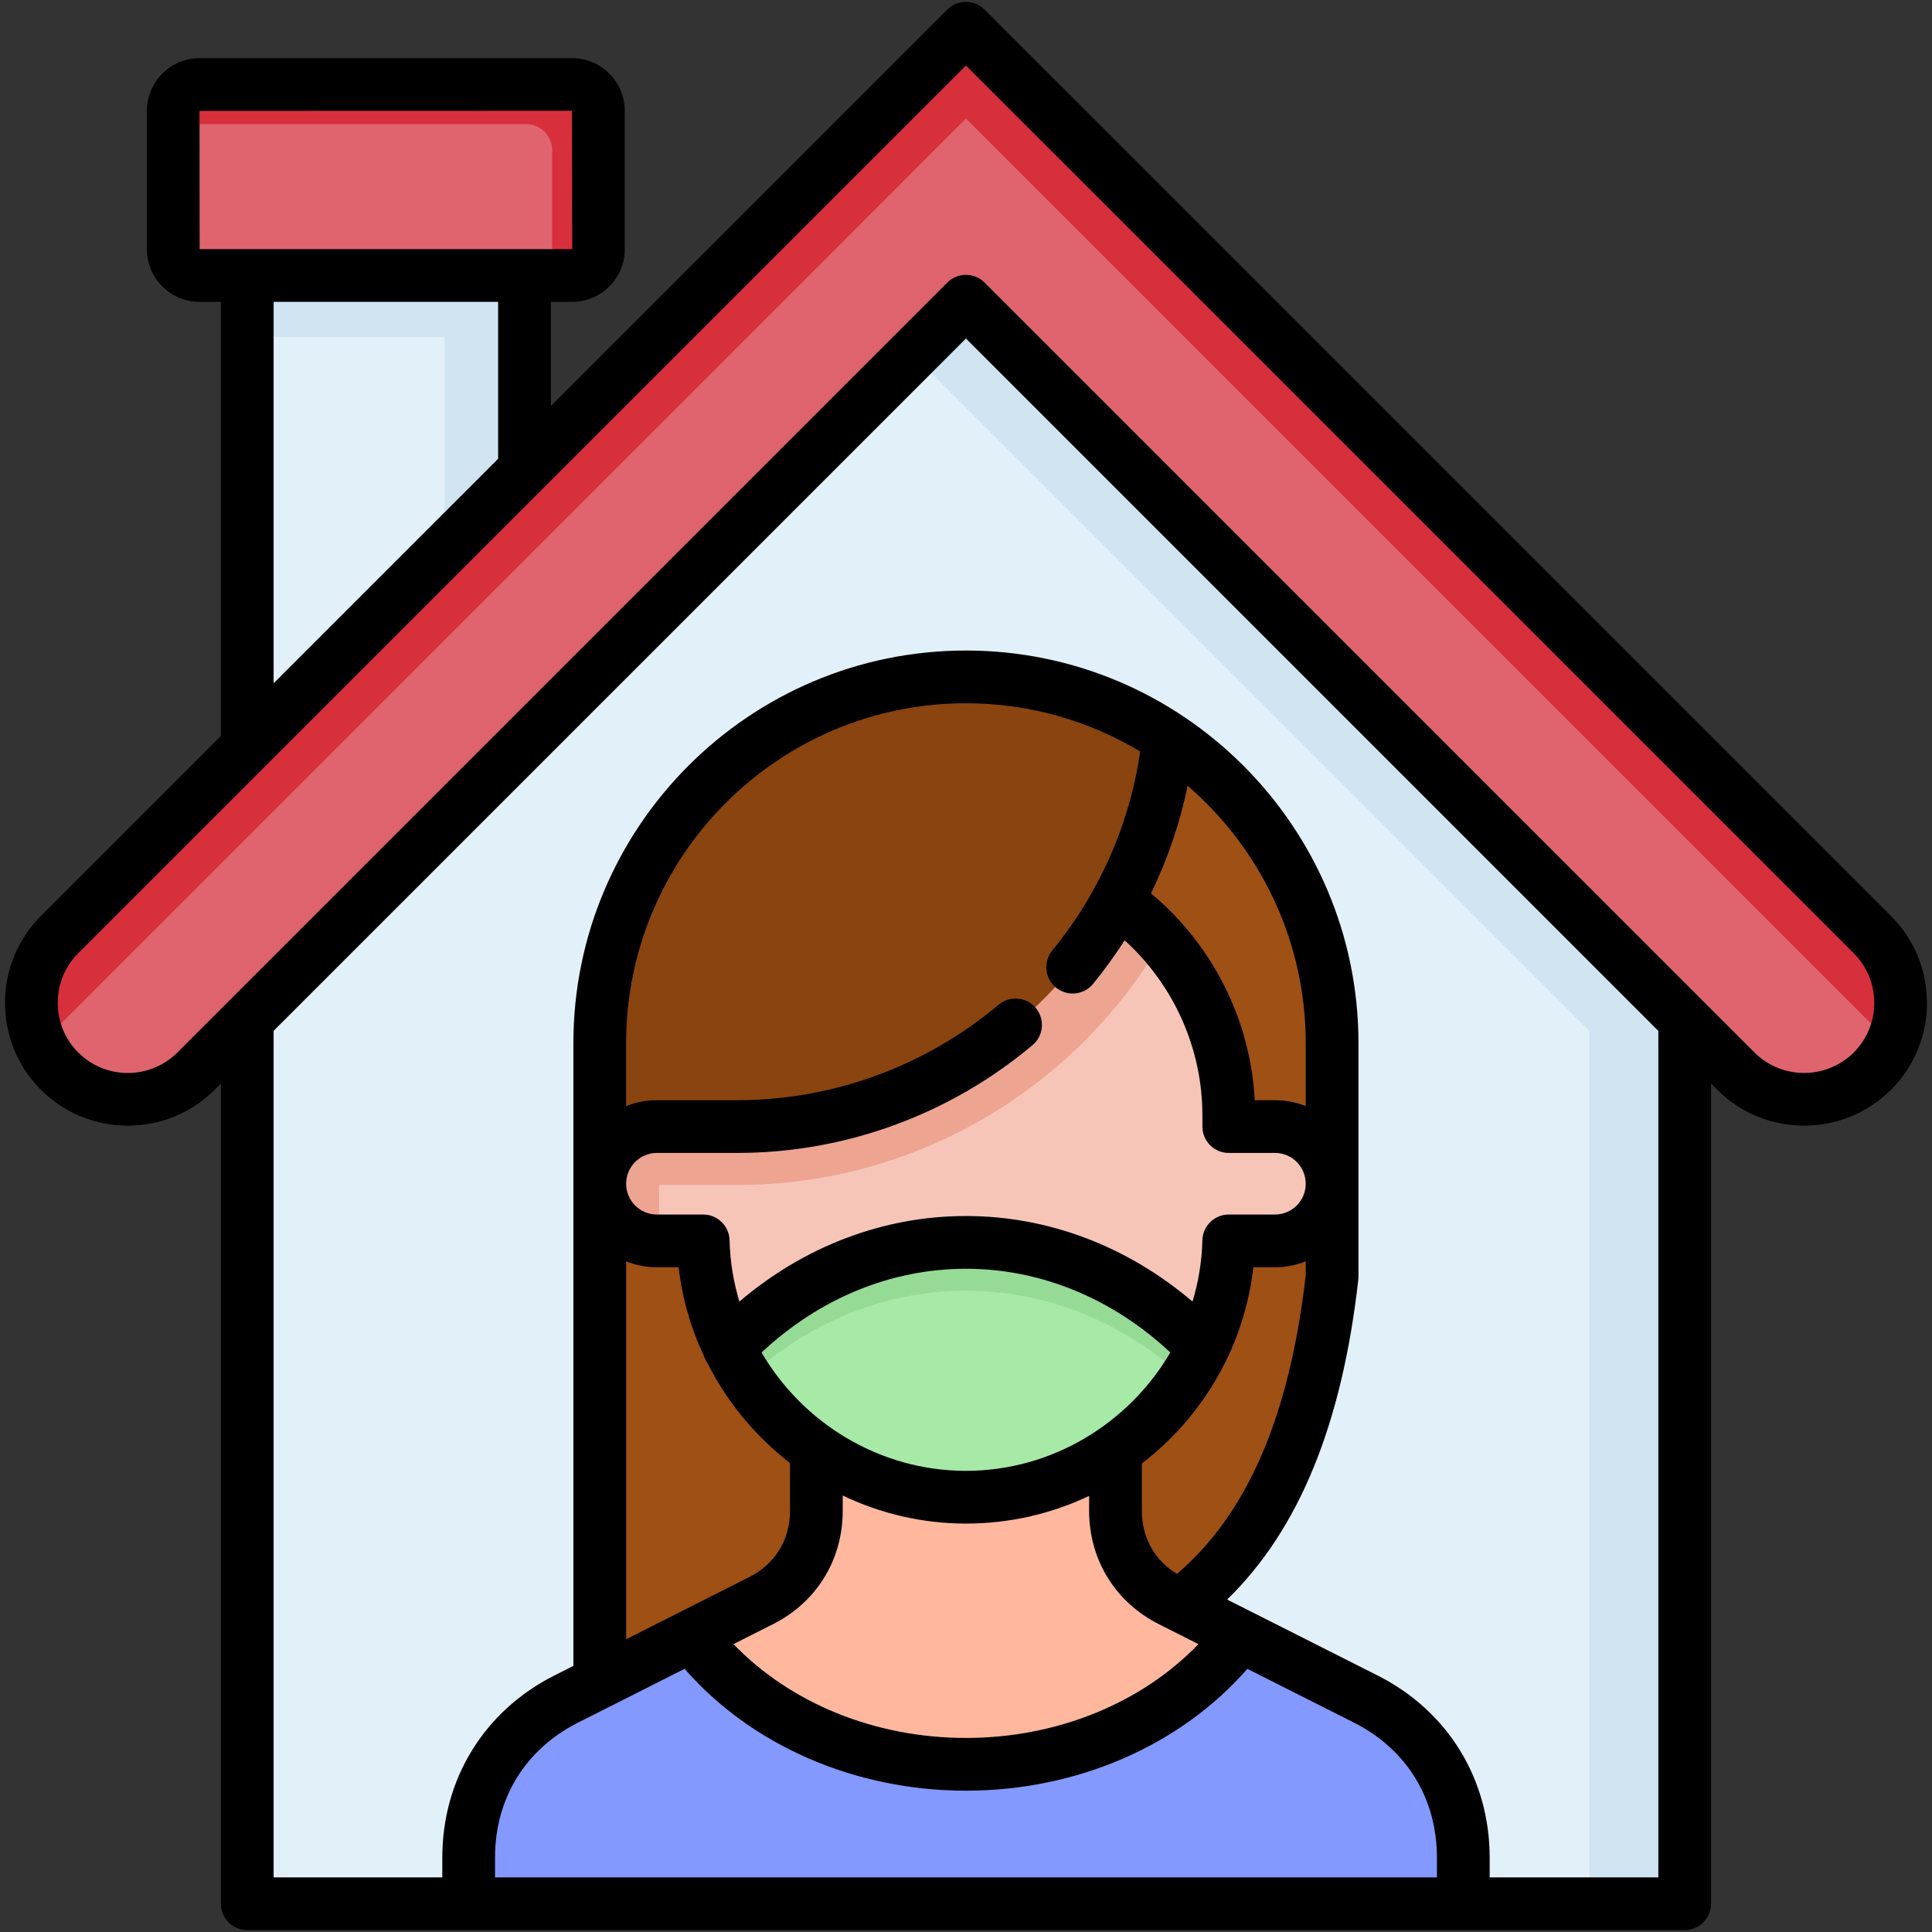
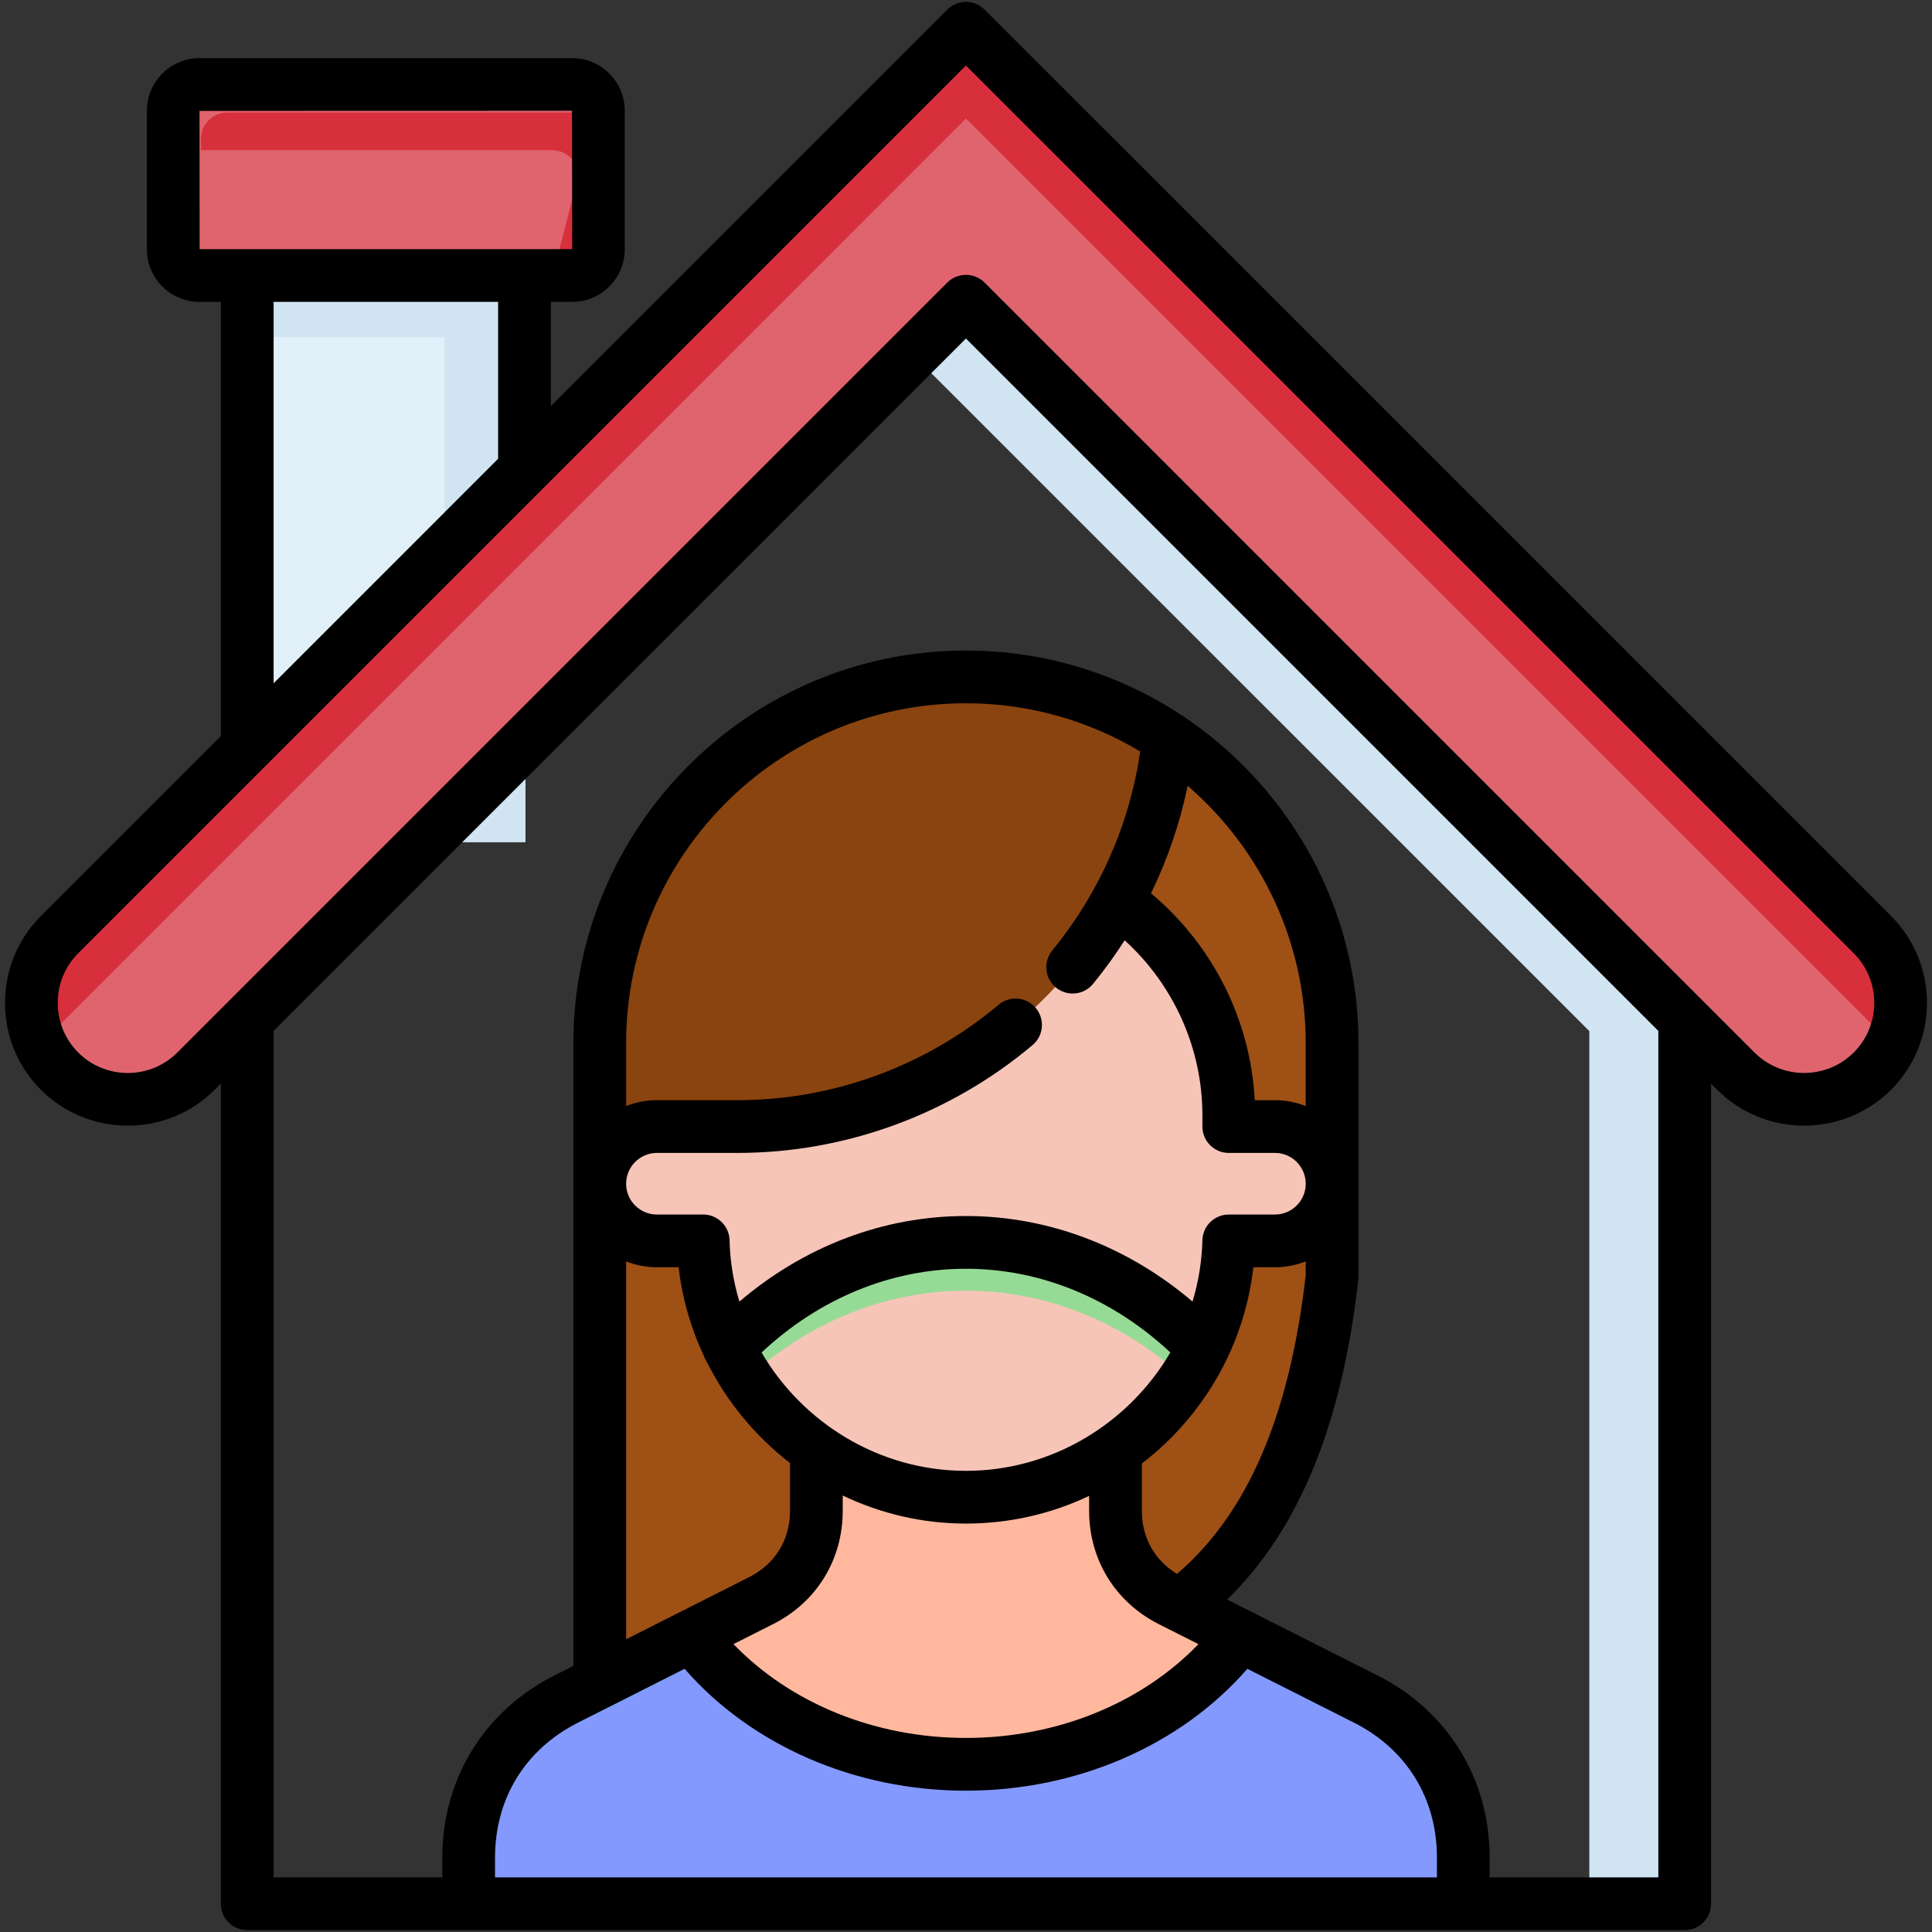
<svg xmlns="http://www.w3.org/2000/svg" id="Layer_1" viewBox="0 0 512 512">
  <rect x="0" y="0" width="512" height="512" fill="#333333" stroke="none" />
  <g>
    <g>
      <path clip-rule="evenodd" d="m65.926 73.416h73.321v149.749h-73.321z" fill="#e2f0fa" fill-rule="evenodd" />
    </g>
    <g>
      <path clip-rule="evenodd" d="m65.926 73.416h73.321v149.749h-21.429v-133.825h-51.892z" fill="#d0e4f2" fill-rule="evenodd" />
    </g>
    <g>
      <path clip-rule="evenodd" d="m53.306 73.416h98.562c3.811 0 6.917-3.134 6.917-6.917v-36.675c0-3.811-3.106-6.917-6.917-6.917h-98.562c-3.812 0-6.946 3.106-6.946 6.917v36.675c0 3.783 3.134 6.917 6.946 6.917z" fill="#df646e" fill-rule="evenodd" />
    </g>
    <g>
      <path clip-rule="evenodd" d="m52.374 283.81 203.617-203.618 203.618 203.618c9.938 9.938 26.172 9.938 36.11 0 9.909-9.91 9.938-26.172 0-36.082l-203.618-203.618-36.11-36.11-36.082 36.11-203.617 203.618c-9.938 9.91-9.938 26.172 0 36.082 9.909 9.938 26.172 9.938 36.082 0z" fill="#df646e" fill-rule="evenodd" />
    </g>
    <g>
-       <path clip-rule="evenodd" d="m255.991 80.192-190.065 190.094v233.714h380.159v-233.714z" fill="#e2f0fa" fill-rule="evenodd" />
-     </g>
+       </g>
    <g>
      <path clip-rule="evenodd" d="m255.991 179.573c53.276 0 96.84 43.592 96.84 96.84v61.746c-9.374 83.288-51.893 103.587-103.39 106.834h-90.29v-168.58c0-53.248 43.592-96.84 96.84-96.84z" fill="#9e5015" fill-rule="evenodd" />
    </g>
    <g>
      <path clip-rule="evenodd" d="m310.171 423.874 51.553 26.031c16.234 8.188 25.805 23.744 25.805 41.898v12.197h-263.048v-12.197c0-18.154 9.571-33.71 25.776-41.898l51.554-26.031c9.204-4.658 14.625-13.467 14.625-23.772v-33.795h79.109v33.795c.001 10.305 5.45 19.114 14.626 23.772z" fill="#8399fe" fill-rule="evenodd" />
    </g>
    <g>
      <path clip-rule="evenodd" d="m328.551 433.135c-15.5 20.497-42.209 34.021-72.559 34.021s-57.031-13.524-72.531-34.021l18.352-9.26c9.204-4.658 14.625-13.467 14.625-23.772v-33.795h79.109v33.795c0 10.305 5.449 19.114 14.625 23.772z" fill="#ffb89e" fill-rule="evenodd" />
    </g>
    <g>
      <path clip-rule="evenodd" d="m255.991 225.96c38.227 0 69.51 31.282 69.51 69.51v3.021h12.225c8.329 0 15.105 6.804 15.105 15.105 0 8.329-6.776 15.105-15.105 15.105h-12.225c-.932 37.465-31.847 67.816-69.51 67.816-37.663 0-68.578-30.351-69.482-67.816h-12.253c-8.301 0-15.105-6.776-15.105-15.105 0-8.301 6.804-15.105 15.105-15.105h12.225v-3.021c0-38.228 31.282-69.51 69.51-69.51z" fill="#f7c5b8" fill-rule="evenodd" />
    </g>
    <g>
-       <path clip-rule="evenodd" d="m255.991 225.96c20.582 0 39.159 9.063 51.921 23.405-23.292 39.752-65.924 64.654-112.34 64.654h-20.892v14.681h-.424c-8.301 0-15.105-6.776-15.105-15.105 0-8.301 6.804-15.105 15.105-15.105h12.225v-3.021c0-38.227 31.282-69.509 69.51-69.509z" fill="#eda591" fill-rule="evenodd" />
-     </g>
+       </g>
    <g>
-       <path clip-rule="evenodd" d="m318.697 356.934c-11.237 23.349-35.179 39.583-62.706 39.583-27.527 0-51.441-16.234-62.678-39.583 16.544-17.279 38.538-27.838 62.678-27.838s46.133 10.559 62.706 27.838z" fill="#a7e9a6" fill-rule="evenodd" />
-     </g>
+       </g>
    <g>
      <path clip-rule="evenodd" d="m255.991 179.573c-53.248 0-96.84 43.592-96.84 96.84v37.183c0-8.301 6.804-15.105 15.105-15.105h6.183 6.042 9.091c43.197 0 81.001-24.196 100.51-59.741 7.143-12.987 11.829-27.499 13.467-42.914-15.359-10.249-33.795-16.263-53.558-16.263z" fill="#8a440f" fill-rule="evenodd" />
    </g>
    <g>
      <path clip-rule="evenodd" d="m318.697 356.934c-1.384 2.908-2.993 5.675-4.743 8.329-15.923-14.54-36.054-23.208-57.963-23.208-21.881 0-42.039 8.668-57.934 23.208-1.779-2.654-3.36-5.449-4.743-8.329 16.544-17.279 38.538-27.838 62.678-27.838s46.132 10.559 62.705 27.838z" fill="#96db95" fill-rule="evenodd" />
    </g>
    <g>
-       <path clip-rule="evenodd" d="m146.334 73.416h5.534c3.811 0 6.917-3.134 6.917-6.917v-36.675c0-3.811-3.106-6.917-6.917-6.917h-98.562c-3.812 0-6.946 3.106-6.946 6.917v3.049h93.057c3.811 0 6.917 3.106 6.917 6.917z" fill="#d82f3c" fill-rule="evenodd" />
+       <path clip-rule="evenodd" d="m146.334 73.416h5.534c3.811 0 6.917-3.134 6.917-6.917v-36.675h-98.562c-3.812 0-6.946 3.106-6.946 6.917v3.049h93.057c3.811 0 6.917 3.106 6.917 6.917z" fill="#d82f3c" fill-rule="evenodd" />
    </g>
    <g>
      <path clip-rule="evenodd" d="m255.991 80.192-13.947 13.947 179.139 179.111v230.75h24.902v-233.714z" fill="#d0e4f2" fill-rule="evenodd" />
    </g>
    <g>
      <path clip-rule="evenodd" d="m500.349 277.457c4.913-9.599 3.388-21.711-4.63-29.729l-203.618-203.618-36.11-36.11-36.082 36.11-203.617 203.618c-8.018 8.018-9.571 20.13-4.63 29.729 1.157-2.287 2.71-4.433 4.63-6.324l203.617-203.618 36.082-36.11 36.11 36.11 203.618 203.617c1.92 1.893 3.444 4.038 4.63 6.325z" fill="#d82f3c" fill-rule="evenodd" />
    </g>
  </g>
  <path d="m501.146 242.74-204.041-204.039-36.184-36.157c-2.729-2.726-7.152-2.726-9.881.002l-105.055 105.055v-27.602h5.657c7.675 0 13.92-6.245 13.92-13.92v-36.723c0-7.691-6.245-13.948-13.92-13.948h-98.765c-7.691 0-13.948 6.257-13.948 13.948v36.723c0 7.675 6.257 13.92 13.948 13.92h5.658v115.052l-47.688 47.689c-6.138 6.137-9.517 14.316-9.517 23.033s3.379 16.898 9.516 23.034c6.123 6.122 14.297 9.494 23.02 9.494s16.897-3.372 23.02-9.494l1.65-1.65v217.354c0 3.86 3.128 6.988 6.988 6.988h58.676 263.59 58.677c3.859 0 6.988-3.129 6.988-6.988v-217.326l1.629 1.63c6.347 6.329 14.685 9.494 23.024 9.494 8.341-.001 16.684-3.168 23.037-9.502 12.7-12.701 12.7-33.366.001-46.067zm-448.241-176.718-.028-36.638 98.708-.028.057 36.666zm79.103 13.977v41.579l-59.497 59.497v-101.076zm-.821 417.524v-5.234c0-15.675 8.016-28.714 21.993-35.774l9.276-4.684c.281-.117.55-.258.811-.409l18.158-9.169c17.73 20.32 45.149 32.298 74.556 32.298 29.421 0 56.849-11.976 74.58-32.293l28.25 14.256c13.976 7.062 21.991 20.101 21.991 35.775v5.234zm143.296-230.405c-2.483-2.951-6.892-3.332-9.846-.848-19.385 16.31-43.96 25.292-69.2 25.292h-9.11-6.054-6.197c-2.877 0-5.624.558-8.147 1.563v-16.671c0-49.67 40.397-90.08 90.051-90.08 16.873 0 32.674 4.67 46.188 12.78-2.806 19.3-10.812 37.454-23.305 52.732-2.443 2.988-2.002 7.391.985 9.833 1.299 1.062 2.865 1.579 4.42 1.579 2.024 0 4.032-.875 5.413-2.564 3.028-3.703 5.812-7.563 8.366-11.547 13.014 11.831 20.599 28.659 20.599 46.335v3.027c0 3.86 3.128 6.988 6.988 6.988h12.25c4.492 0 8.147 3.668 8.147 8.176 0 4.492-3.655 8.147-8.147 8.147h-12.25c-3.792 0-6.892 3.024-6.985 6.815-.141 5.628-1.057 11.075-2.618 16.254-17.274-14.687-38.246-22.672-60.051-22.672-21.816 0-42.782 7.986-60.034 22.673-1.557-5.178-2.469-10.623-2.604-16.25-.092-3.792-3.193-6.82-6.986-6.82h-12.279c-4.493 0-8.147-3.655-8.147-8.147 0-4.508 3.655-8.176 8.147-8.176h6.197 6.054 9.11c28.526 0 56.297-10.148 78.198-28.574 2.952-2.483 3.332-6.892.847-9.845zm30.545-30.375c4.406-9.052 7.672-18.61 9.714-28.493 19.149 16.531 31.291 40.976 31.291 68.204v16.671c-2.523-1.005-5.271-1.563-8.147-1.563h-5.367c-1.112-21.235-11.126-41.14-27.491-54.819zm-81.696 163.627v-4.041c9.943 4.753 21.018 7.436 32.648 7.436 11.447 0 22.543-2.538 32.648-7.331v3.935c0 12.979 6.915 24.216 18.496 30.061l2.038 1.029c.245.144.498.269.756.381l7.681 3.876c-15.125 15.689-37.545 24.857-61.619 24.857-24.062 0-46.475-9.171-61.598-24.865l10.446-5.275c11.587-5.827 18.504-17.065 18.504-30.063zm-21.508-41.942c15.309-14.342 34.357-22.194 54.157-22.194 19.785 0 38.837 7.849 54.17 22.185-10.935 18.697-31.252 31.37-54.17 31.37-22.921 0-43.233-12.669-54.157-31.361zm110.087 58.678c-5.934-3.61-9.304-9.616-9.304-16.736v-12.529c2.389-1.844 4.697-3.821 6.888-5.963 12.765-12.474 20.667-28.623 22.654-46.041h5.737c2.877 0 5.624-.558 8.147-1.561v3.655c-4.254 37.241-15.436 63.2-34.122 79.175zm-137.834-81.268h5.766c.958 8.322 3.278 16.255 6.726 23.57.2.585.476 1.149.834 1.674 5.235 10.437 12.784 19.543 21.953 26.636v12.654c0 7.717-3.938 14.124-10.817 17.584l-32.609 16.464v-100.144c2.523 1.004 5.27 1.562 8.147 1.562zm265.402 161.685h-44.7v-5.234c0-20.828-11.091-38.865-29.669-48.251l-39.91-20.141c19.027-18.514 30.436-46.385 34.765-84.788.029-.26.044-.521.044-.783v-61.873c0-57.377-46.667-104.056-104.028-104.056s-104.028 46.68-104.028 104.056v165.024l-5.074 2.562c-18.577 9.384-29.668 27.421-29.668 48.249v5.234h-44.699v-224.341l183.469-183.47 183.498 183.498zm51.791-218.605c-7.256 7.234-19.062 7.235-26.31.007l-204.037-204.038c-2.729-2.729-7.154-2.729-9.883 0l-204.038 204.038c-7.244 7.244-19.03 7.244-26.273 0-3.497-3.496-5.423-8.167-5.423-13.151 0-4.983 1.926-9.654 5.423-13.15l235.254-235.256 31.241 31.218 204.039 204.037c7.251 7.251 7.251 19.05.007 26.295z" />
</svg>